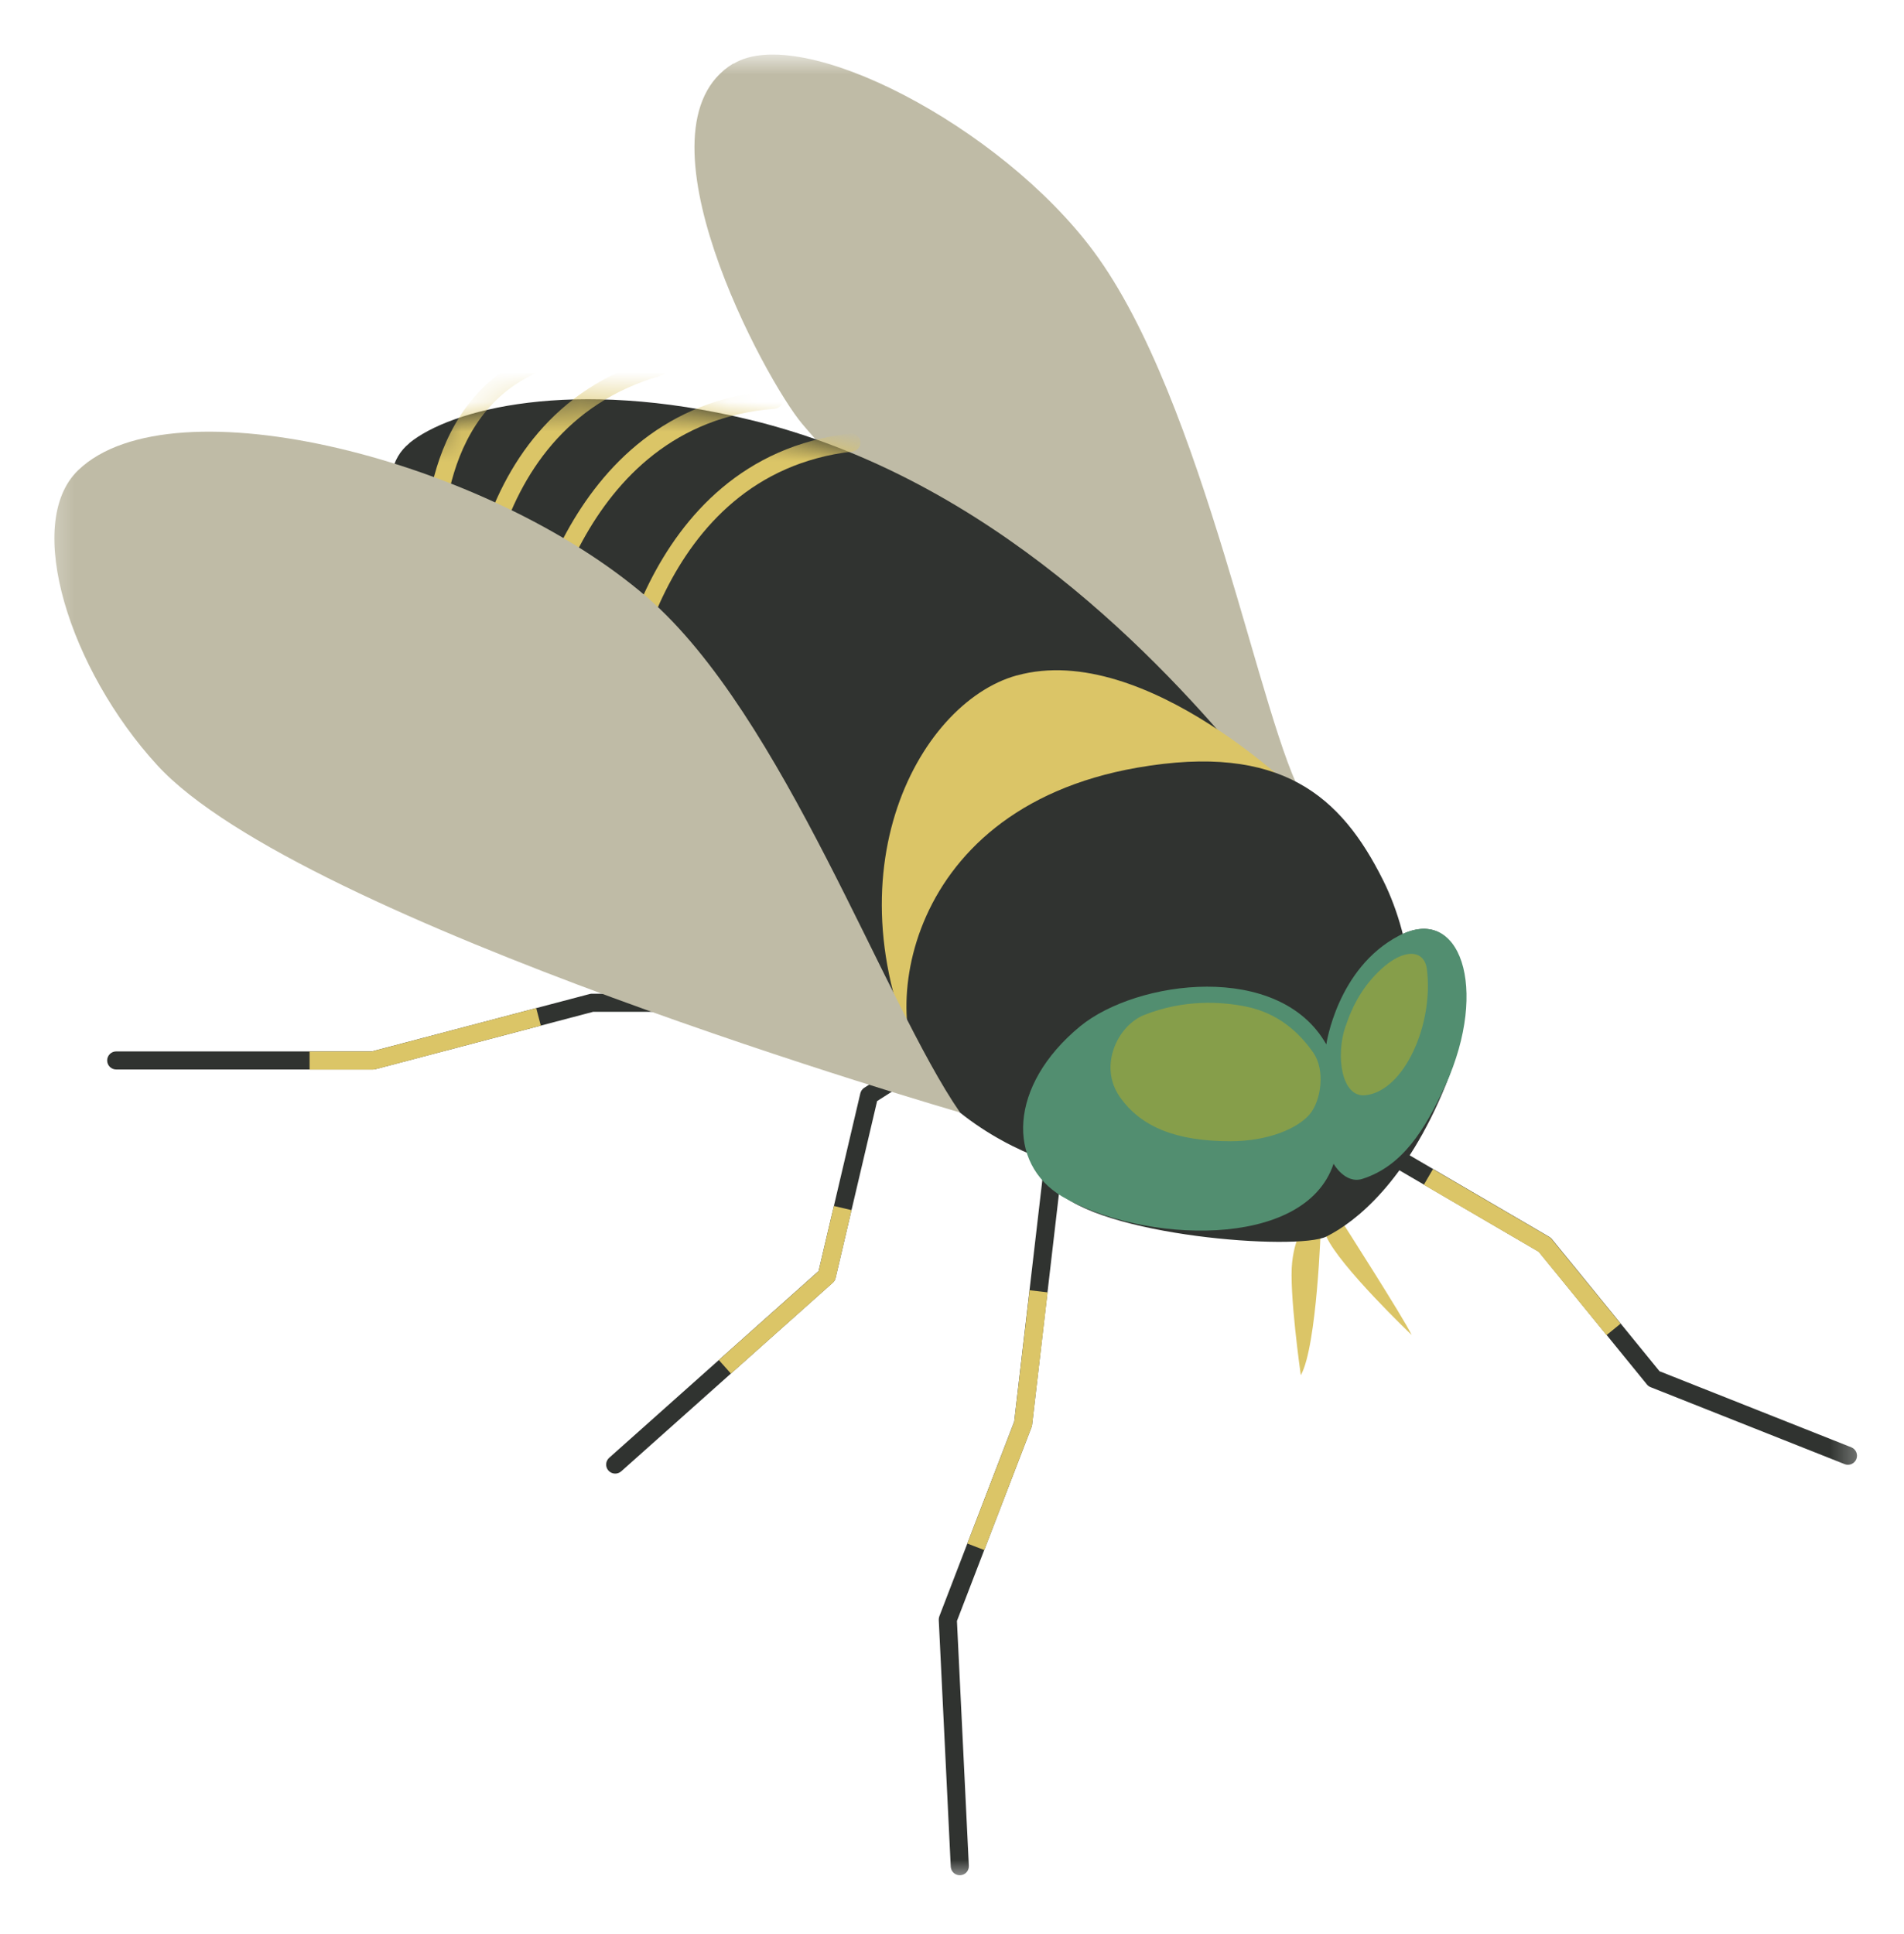
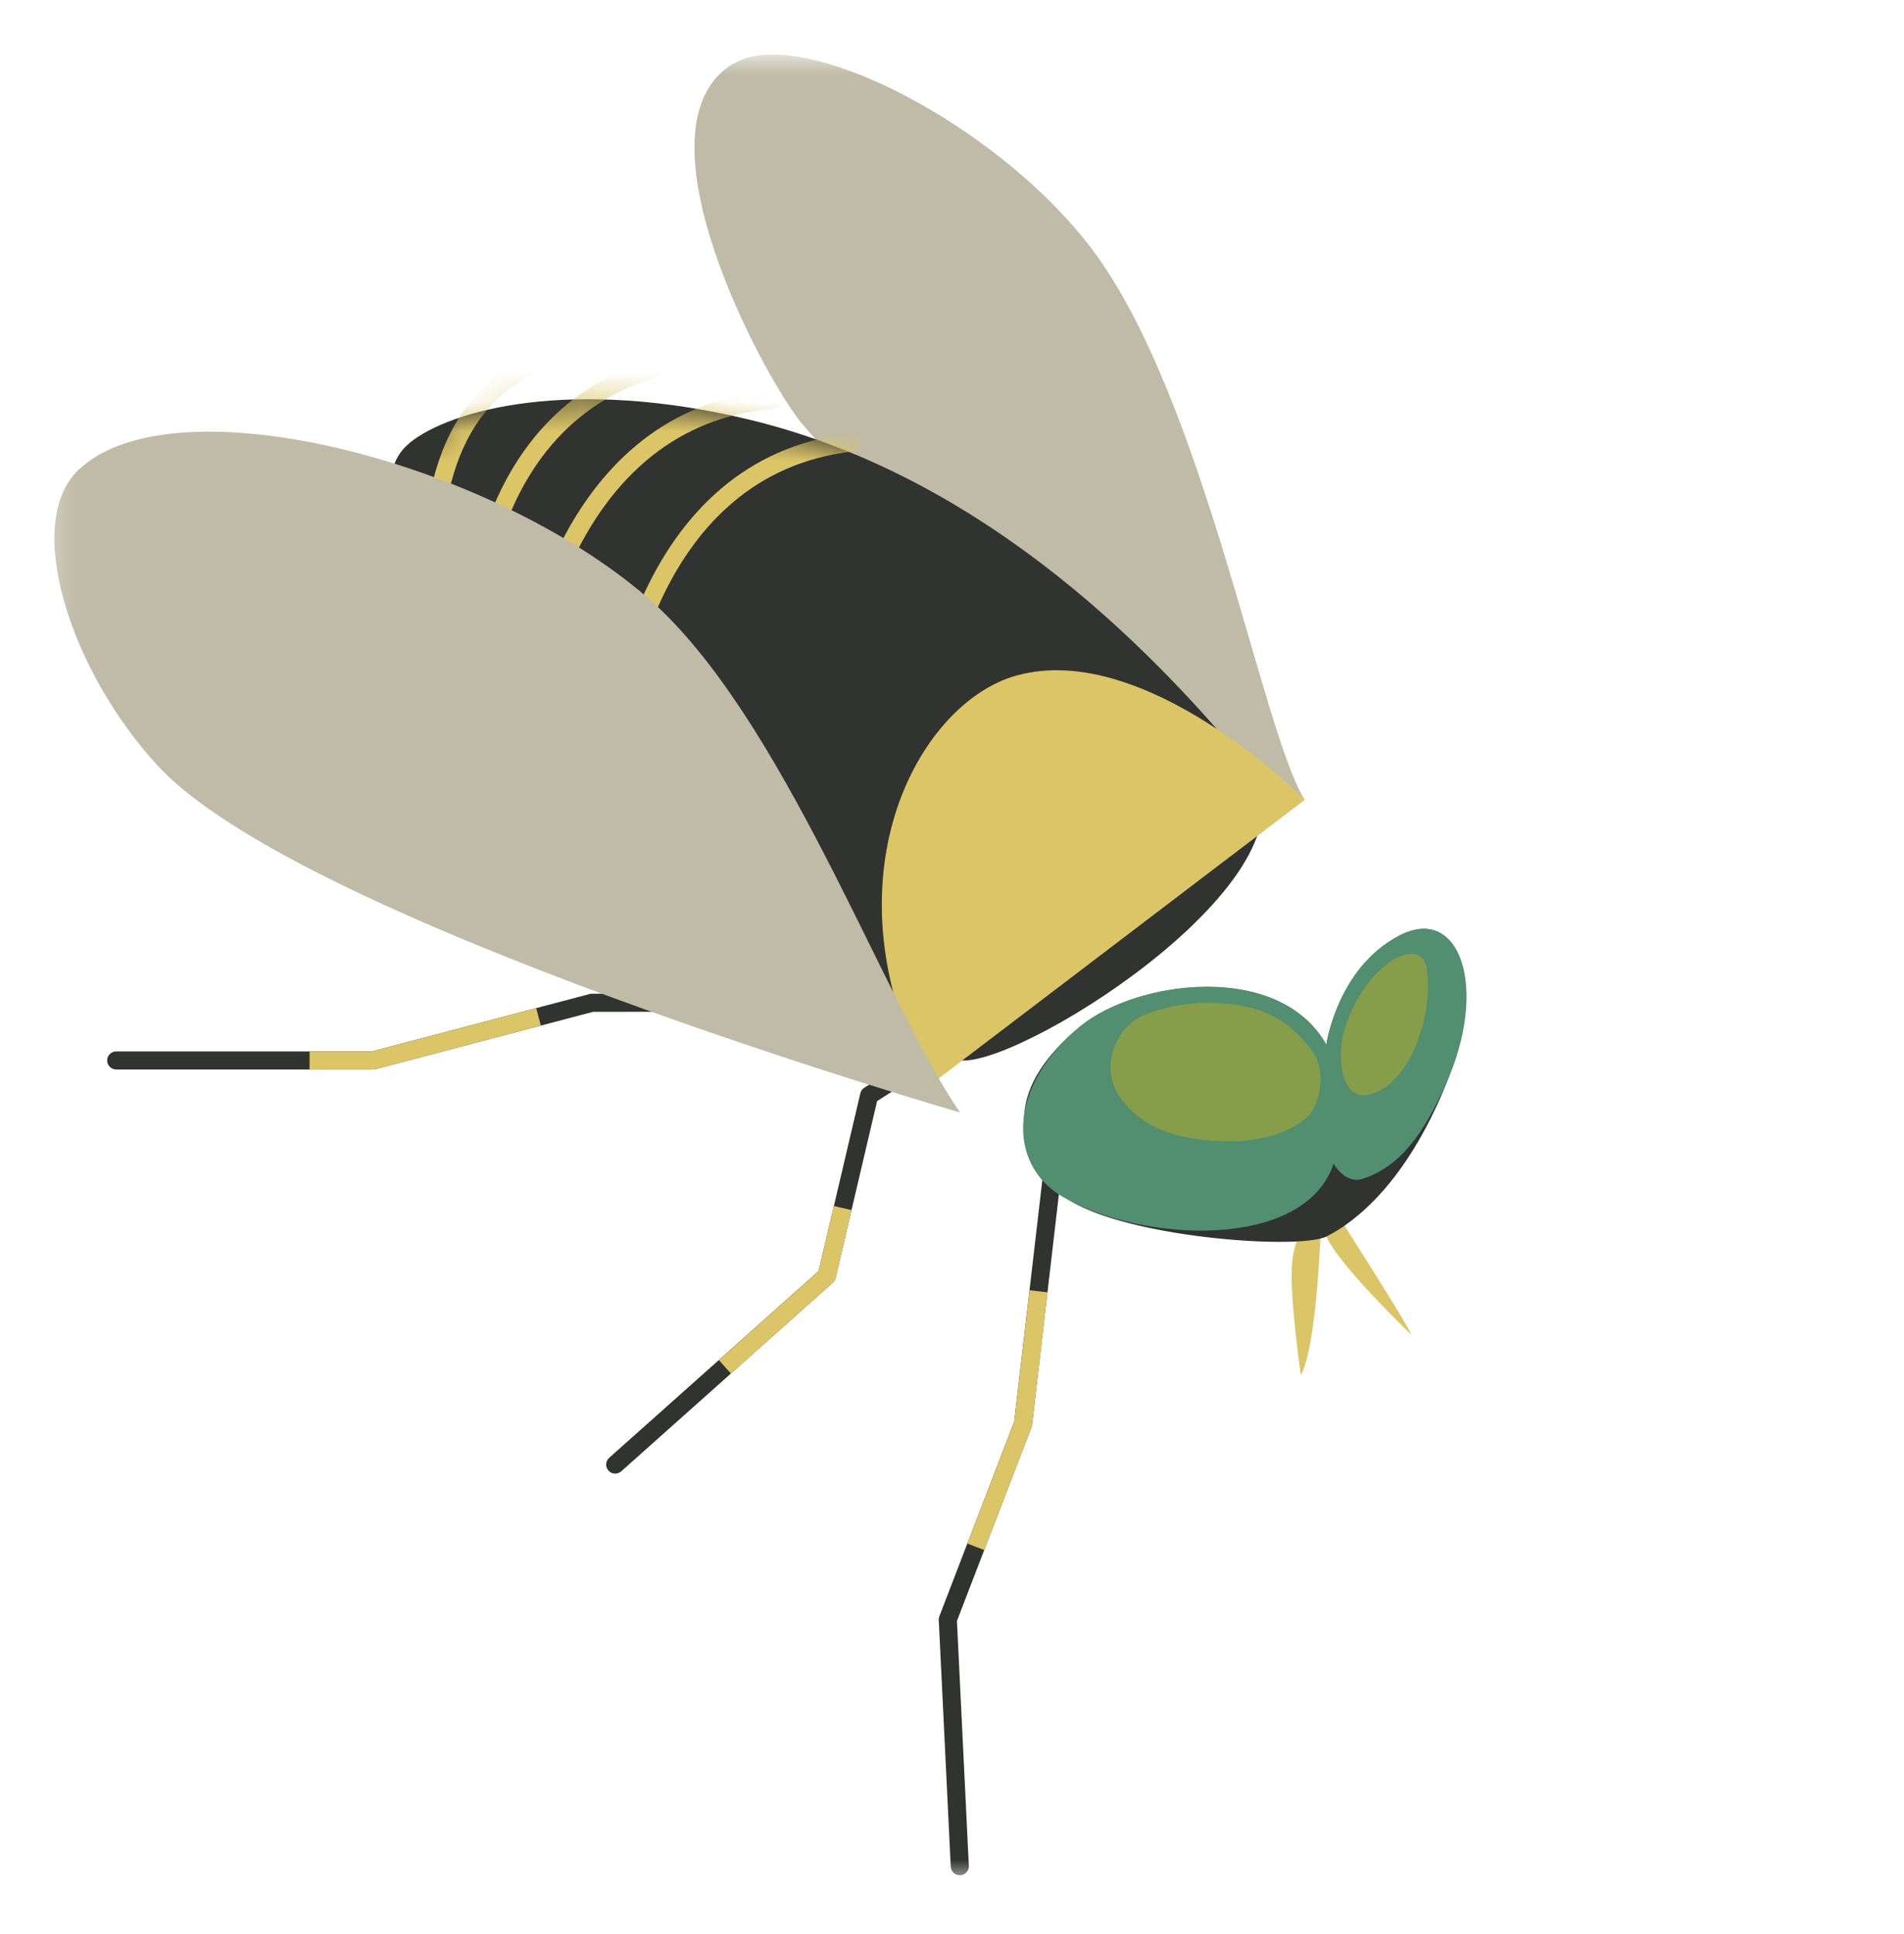
<svg xmlns="http://www.w3.org/2000/svg" width="64" height="65" viewBox="0 0 64 65" fill="none">
  <mask id="mask0_6901_41919" style="mask-type:alpha" maskUnits="userSpaceOnUse" x="1" y="1" width="62" height="63">
    <path d="M1.336 1.834H62.669V63.167H1.336V1.834Z" fill="#D9D9D9" />
  </mask>
  <g mask="url(#mask0_6901_41919)">
    <path fill-rule="evenodd" clip-rule="evenodd" d="M19.822 33.407C19.847 33.4 19.873 33.397 19.899 33.397H29.22C29.389 33.397 29.525 33.533 29.525 33.701C29.525 33.869 29.389 34.005 29.22 34.005H19.939L12.616 35.934C12.591 35.941 12.565 35.944 12.539 35.944H3.906C3.738 35.944 3.602 35.808 3.602 35.64C3.602 35.472 3.738 35.336 3.906 35.336H12.499L19.822 33.407Z" fill="#303330" />
    <path fill-rule="evenodd" clip-rule="evenodd" d="M18.179 34.469L12.609 35.937C12.584 35.944 12.558 35.947 12.532 35.947H10.406V35.339H12.492L18.024 33.881L18.179 34.469Z" fill="#DBC567" />
-     <path fill-rule="evenodd" clip-rule="evenodd" d="M45.714 38.206C45.798 38.06 45.985 38.011 46.13 38.096L52.08 41.572C52.111 41.59 52.139 41.614 52.162 41.642L55.782 46.085L62.228 48.641C62.384 48.703 62.461 48.88 62.399 49.036C62.337 49.193 62.16 49.269 62.004 49.207L55.484 46.621C55.435 46.602 55.393 46.571 55.36 46.531L51.725 42.069L45.823 38.622C45.678 38.537 45.629 38.351 45.714 38.206Z" fill="#303330" />
-     <path fill-rule="evenodd" clip-rule="evenodd" d="M48.166 39.293L52.071 41.573C52.103 41.592 52.13 41.615 52.154 41.644L54.473 44.486L54.001 44.871L51.717 42.071L47.859 39.819L48.166 39.293Z" fill="#DBC567" />
    <path fill-rule="evenodd" clip-rule="evenodd" d="M35.529 38.057C35.696 38.076 35.816 38.227 35.796 38.394L34.691 47.889C34.688 47.914 34.682 47.939 34.673 47.963L32.166 54.478L32.566 62.707C32.574 62.874 32.445 63.017 32.277 63.025C32.109 63.033 31.966 62.904 31.958 62.736L31.555 54.444C31.553 54.402 31.56 54.359 31.575 54.32L34.091 47.78L35.192 38.324C35.211 38.157 35.362 38.037 35.529 38.057Z" fill="#303330" />
    <path fill-rule="evenodd" clip-rule="evenodd" d="M35.214 43.434L34.692 47.893C34.689 47.918 34.682 47.943 34.673 47.967L33.084 52.094L32.516 51.876L34.092 47.784L34.609 43.363L35.214 43.434Z" fill="#DBC567" />
    <path fill-rule="evenodd" clip-rule="evenodd" d="M33.871 33.85C33.962 33.992 33.92 34.18 33.778 34.27L29.483 37.005L28.086 42.952C28.072 43.013 28.039 43.068 27.992 43.11L20.882 49.449C20.756 49.56 20.564 49.549 20.452 49.424C20.34 49.299 20.351 49.106 20.477 48.994L27.516 42.719L28.919 36.745C28.937 36.668 28.984 36.6 29.051 36.558L33.451 33.757C33.593 33.666 33.781 33.708 33.871 33.85Z" fill="#303330" />
    <path fill-rule="evenodd" clip-rule="evenodd" d="M28.622 40.67L28.087 42.954C28.073 43.015 28.04 43.07 27.993 43.112L24.569 46.164L24.164 45.71L27.517 42.722L28.03 40.531L28.622 40.67Z" fill="#DBC567" />
    <path d="M24.659 2.14C26.938 0.764 33.625 4.232 36.753 8.438C40.499 13.477 42.397 24.522 43.849 26.871C43.849 26.871 38.011 24.633 35.766 22.555C33.521 20.476 29.461 17.209 26.966 14.248C25.722 12.775 21.12 4.267 24.651 2.133L24.659 2.14Z" fill="#BFBBA6" />
    <path d="M13.754 14.895C15.138 13.761 19.232 12.663 25.209 14.109C33.335 16.076 39.062 22.262 41.94 25.717C44.817 29.171 34.593 35.726 32.348 35.642C30.103 35.559 28.031 34.127 26.085 32.355C16.792 23.889 11.204 16.98 13.761 14.895H13.754Z" fill="#303330" />
    <path d="M34.173 22.701C30.816 23.632 27.611 29.624 31.254 36.47L43.862 26.878C43.862 26.878 38.531 21.498 34.18 22.701H34.173Z" fill="#DBC567" />
-     <path d="M39.587 39.694C39.587 39.694 34.721 40.111 31.26 36.469C29.557 34.675 30.064 27.224 38.232 25.799C43.069 24.958 45.085 26.765 46.489 29.58C47.546 31.686 47.712 34.516 47.122 35.176C46.531 35.836 40.956 39.603 39.587 39.694Z" fill="#303330" />
    <path d="M44.4 41.174C44.4 41.174 44.275 45.233 43.725 46.22C43.725 46.22 43.322 43.405 43.434 42.418C43.545 41.431 43.906 41.174 43.906 41.174H44.4Z" fill="#DBC567" />
    <path d="M45.068 40.997C45.068 40.997 47.195 44.319 47.452 44.868C47.452 44.868 45.026 42.554 44.581 41.553C44.136 40.552 45.068 40.99 45.068 40.99V40.997Z" fill="#DBC567" />
    <mask id="mask1_6901_41919" style="mask-type:luminance" maskUnits="userSpaceOnUse" x="13" y="13" width="30" height="23">
      <path d="M13.754 14.891C15.138 13.758 19.232 12.659 25.209 14.105C33.335 16.072 39.062 22.258 41.94 25.713C44.817 29.167 34.593 35.722 32.348 35.639C30.103 35.555 28.031 34.123 26.085 32.351C16.792 23.885 11.204 16.976 13.761 14.891H13.754Z" fill="white" />
    </mask>
    <g mask="url(#mask1_6901_41919)">
      <path fill-rule="evenodd" clip-rule="evenodd" d="M28.918 14.838C28.938 15.005 28.818 15.156 28.651 15.175C25.318 15.559 23.435 17.732 22.374 19.851C21.844 20.91 21.524 21.948 21.338 22.722C21.244 23.108 21.184 23.427 21.148 23.649C21.13 23.76 21.117 23.846 21.11 23.904C21.106 23.933 21.103 23.955 21.101 23.969L21.099 23.985L21.099 23.989L21.099 23.989L21.099 23.989L21.099 23.989C21.081 24.156 20.932 24.277 20.765 24.26C20.597 24.242 20.476 24.092 20.494 23.925L20.77 23.954C20.494 23.925 20.494 23.925 20.494 23.925L20.494 23.924L20.494 23.923L20.495 23.917L20.497 23.898C20.499 23.881 20.502 23.856 20.506 23.824C20.515 23.76 20.528 23.668 20.547 23.55C20.586 23.316 20.649 22.982 20.746 22.579C20.94 21.774 21.274 20.69 21.83 19.578C22.944 17.355 24.97 14.986 28.581 14.57C28.748 14.551 28.899 14.671 28.918 14.838Z" fill="#DBC567" />
      <path fill-rule="evenodd" clip-rule="evenodd" d="M26.315 13.412C26.328 13.58 26.202 13.726 26.034 13.739C22.688 13.992 20.724 16.092 19.584 18.169C19.014 19.208 18.655 20.233 18.439 20.999C18.331 21.382 18.259 21.699 18.214 21.919C18.192 22.029 18.176 22.115 18.166 22.173C18.161 22.201 18.158 22.223 18.155 22.238L18.153 22.253L18.152 22.257L18.152 22.257C18.152 22.257 18.152 22.257 18.152 22.258C18.128 22.424 17.974 22.539 17.808 22.515C17.642 22.491 17.526 22.337 17.55 22.171L17.851 22.214C17.55 22.171 17.55 22.17 17.55 22.17L17.55 22.17L17.55 22.168L17.551 22.163L17.554 22.143C17.557 22.126 17.561 22.101 17.566 22.07C17.577 22.006 17.594 21.914 17.618 21.798C17.665 21.565 17.741 21.233 17.853 20.834C18.078 20.037 18.452 18.966 19.05 17.876C20.247 15.696 22.363 13.406 25.988 13.132C26.156 13.119 26.302 13.245 26.315 13.412Z" fill="#DBC567" />
      <path fill-rule="evenodd" clip-rule="evenodd" d="M22.438 12.247C22.483 12.409 22.39 12.577 22.228 12.623C19.002 13.537 17.493 15.985 16.787 18.247C16.434 19.378 16.285 20.453 16.225 21.247C16.195 21.644 16.187 21.969 16.187 22.194C16.186 22.306 16.188 22.393 16.19 22.452C16.191 22.481 16.192 22.503 16.192 22.517L16.193 22.533L16.193 22.537L16.193 22.537L16.193 22.537L16.193 22.537C16.202 22.705 16.074 22.849 15.906 22.858C15.739 22.867 15.595 22.739 15.585 22.571L15.863 22.556C15.585 22.571 15.585 22.571 15.585 22.571L15.585 22.57L15.585 22.569L15.585 22.563L15.584 22.543C15.583 22.526 15.582 22.501 15.582 22.469C15.58 22.405 15.578 22.311 15.578 22.192C15.579 21.955 15.587 21.615 15.618 21.201C15.681 20.376 15.836 19.253 16.206 18.066C16.947 15.691 18.567 13.027 22.062 12.037C22.224 11.991 22.392 12.085 22.438 12.247Z" fill="#DBC567" />
      <path fill-rule="evenodd" clip-rule="evenodd" d="M18.894 11.918C18.941 12.08 18.848 12.249 18.687 12.296C16.649 12.889 15.701 14.444 15.259 15.893C15.037 16.617 14.946 17.306 14.911 17.815C14.893 18.069 14.889 18.277 14.89 18.42C14.89 18.492 14.892 18.547 14.893 18.584C14.893 18.602 14.894 18.616 14.895 18.625L14.895 18.635L14.895 18.637L14.895 18.637C14.895 18.637 14.895 18.637 14.895 18.637M14.895 18.637C14.905 18.804 14.778 18.949 14.61 18.959C14.443 18.97 14.298 18.842 14.288 18.674L14.591 18.655C14.288 18.674 14.288 18.674 14.288 18.674L14.288 18.674L14.288 18.672L14.287 18.668L14.287 18.655C14.286 18.643 14.285 18.627 14.285 18.605C14.283 18.562 14.282 18.501 14.281 18.423C14.281 18.267 14.285 18.044 14.304 17.773C14.341 17.232 14.438 16.495 14.677 15.715C15.153 14.154 16.21 12.383 18.517 11.711C18.678 11.664 18.847 11.757 18.894 11.918" fill="#DBC567" />
    </g>
    <path d="M44.585 35.108C44.585 35.108 44.953 32.55 47.017 31.459C49.082 30.368 49.937 33.162 48.602 36.45C47.268 39.737 45.558 41.072 44.585 41.558C43.612 42.045 36.939 41.544 35.479 39.967C34.02 38.389 33.874 36.505 36.306 34.503C38.211 32.94 43 32.314 44.578 35.115L44.585 35.108Z" fill="#303330" />
    <path d="M48.6 36.443C50.053 33.211 49.087 30.361 47.015 31.452C44.944 32.543 44.582 35.101 44.582 35.101C42.998 32.3 38.216 32.932 36.311 34.489C33.878 36.491 33.85 39.112 35.699 40.21C38.348 41.774 43.853 42.038 44.826 39.112C44.826 39.112 45.215 39.807 45.799 39.619C47.12 39.195 47.891 38.007 48.6 36.436V36.443Z" fill="#528E70" />
    <path d="M44.16 35.4C43.667 34.691 42.965 34.052 41.887 33.83C41.067 33.663 39.795 33.579 38.454 34.114C37.571 34.469 36.918 35.817 37.633 36.853C38.349 37.889 39.559 38.355 41.359 38.355C42.645 38.355 43.625 37.917 44.021 37.451C44.417 36.985 44.543 35.956 44.153 35.394L44.16 35.4Z" fill="#869E4A" />
    <path d="M45.226 34.501C45.483 33.736 45.837 33.118 46.428 32.569C47.2 31.86 47.881 31.908 47.964 32.583C48.194 34.438 47.193 36.676 45.893 36.809C45.087 36.892 44.892 35.474 45.226 34.494V34.501Z" fill="#869E4A" />
    <path d="M2.625 15.806C5.794 12.748 16.422 15.466 21.76 20.081C26.334 24.036 29.726 33.718 32.27 37.388C32.27 37.388 10.09 30.98 5.28 25.711C2.361 22.527 0.769 17.599 2.625 15.806Z" fill="#BFBBA6" />
  </g>
</svg>